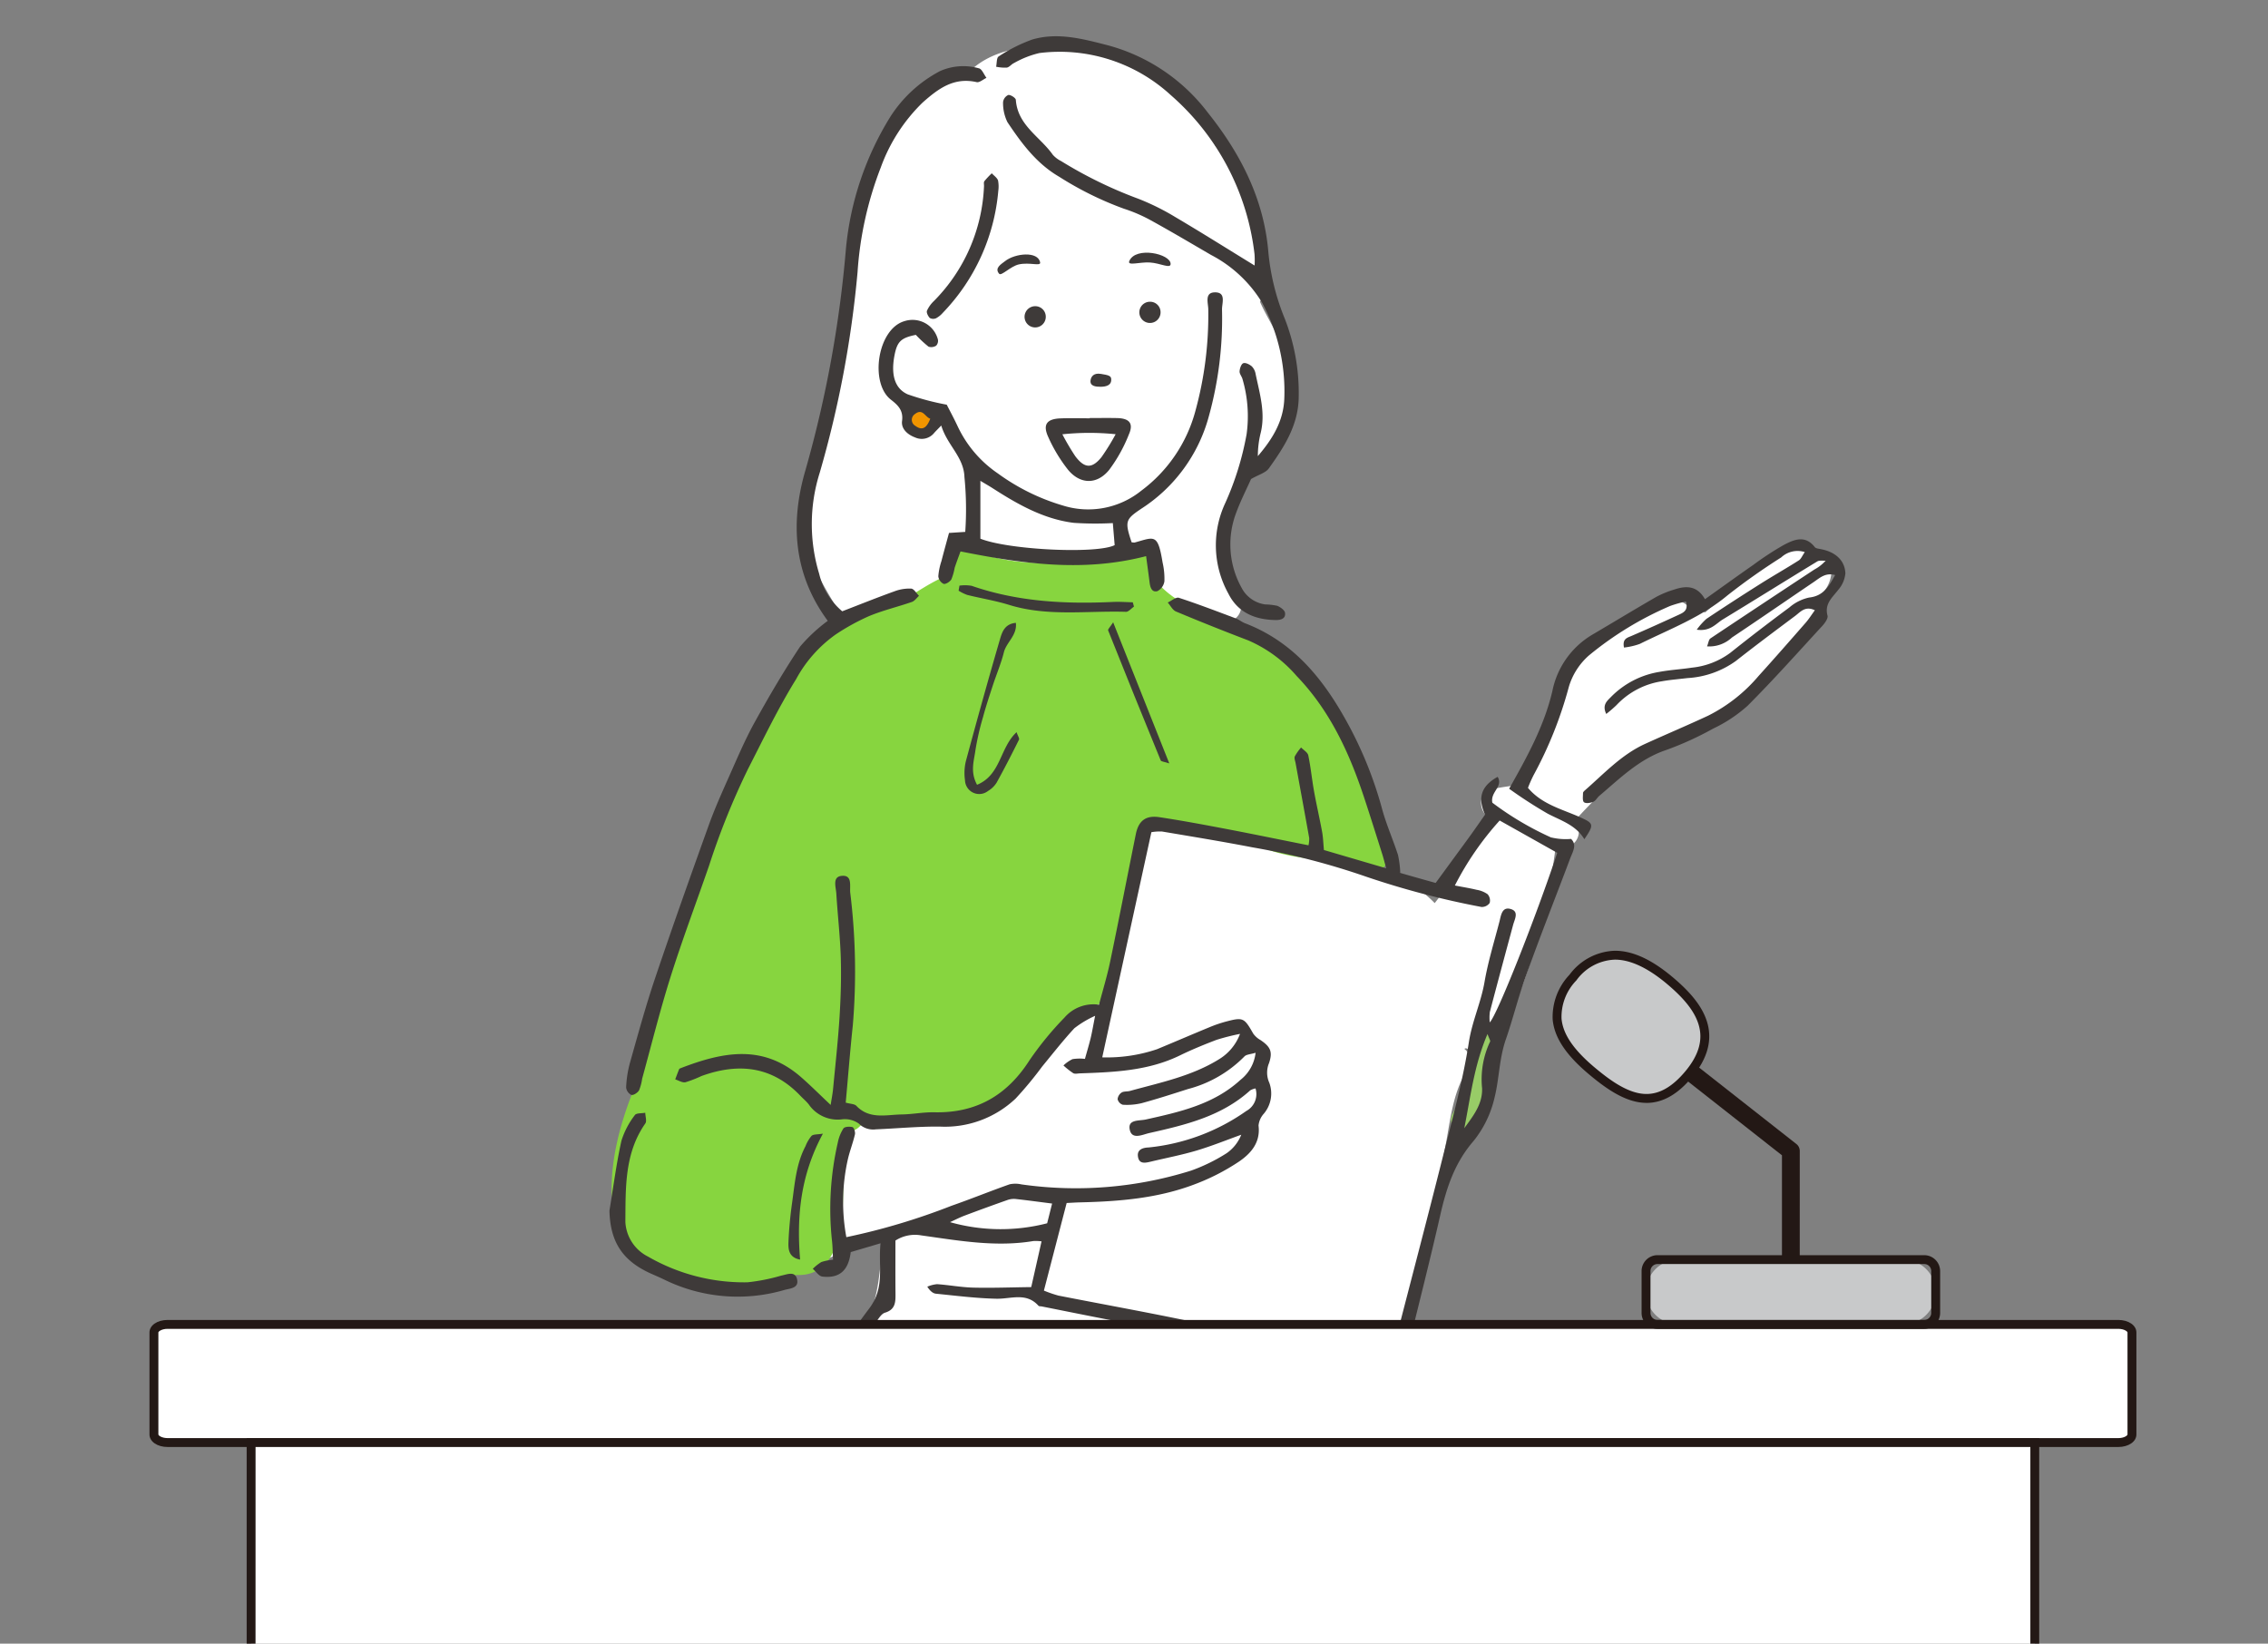
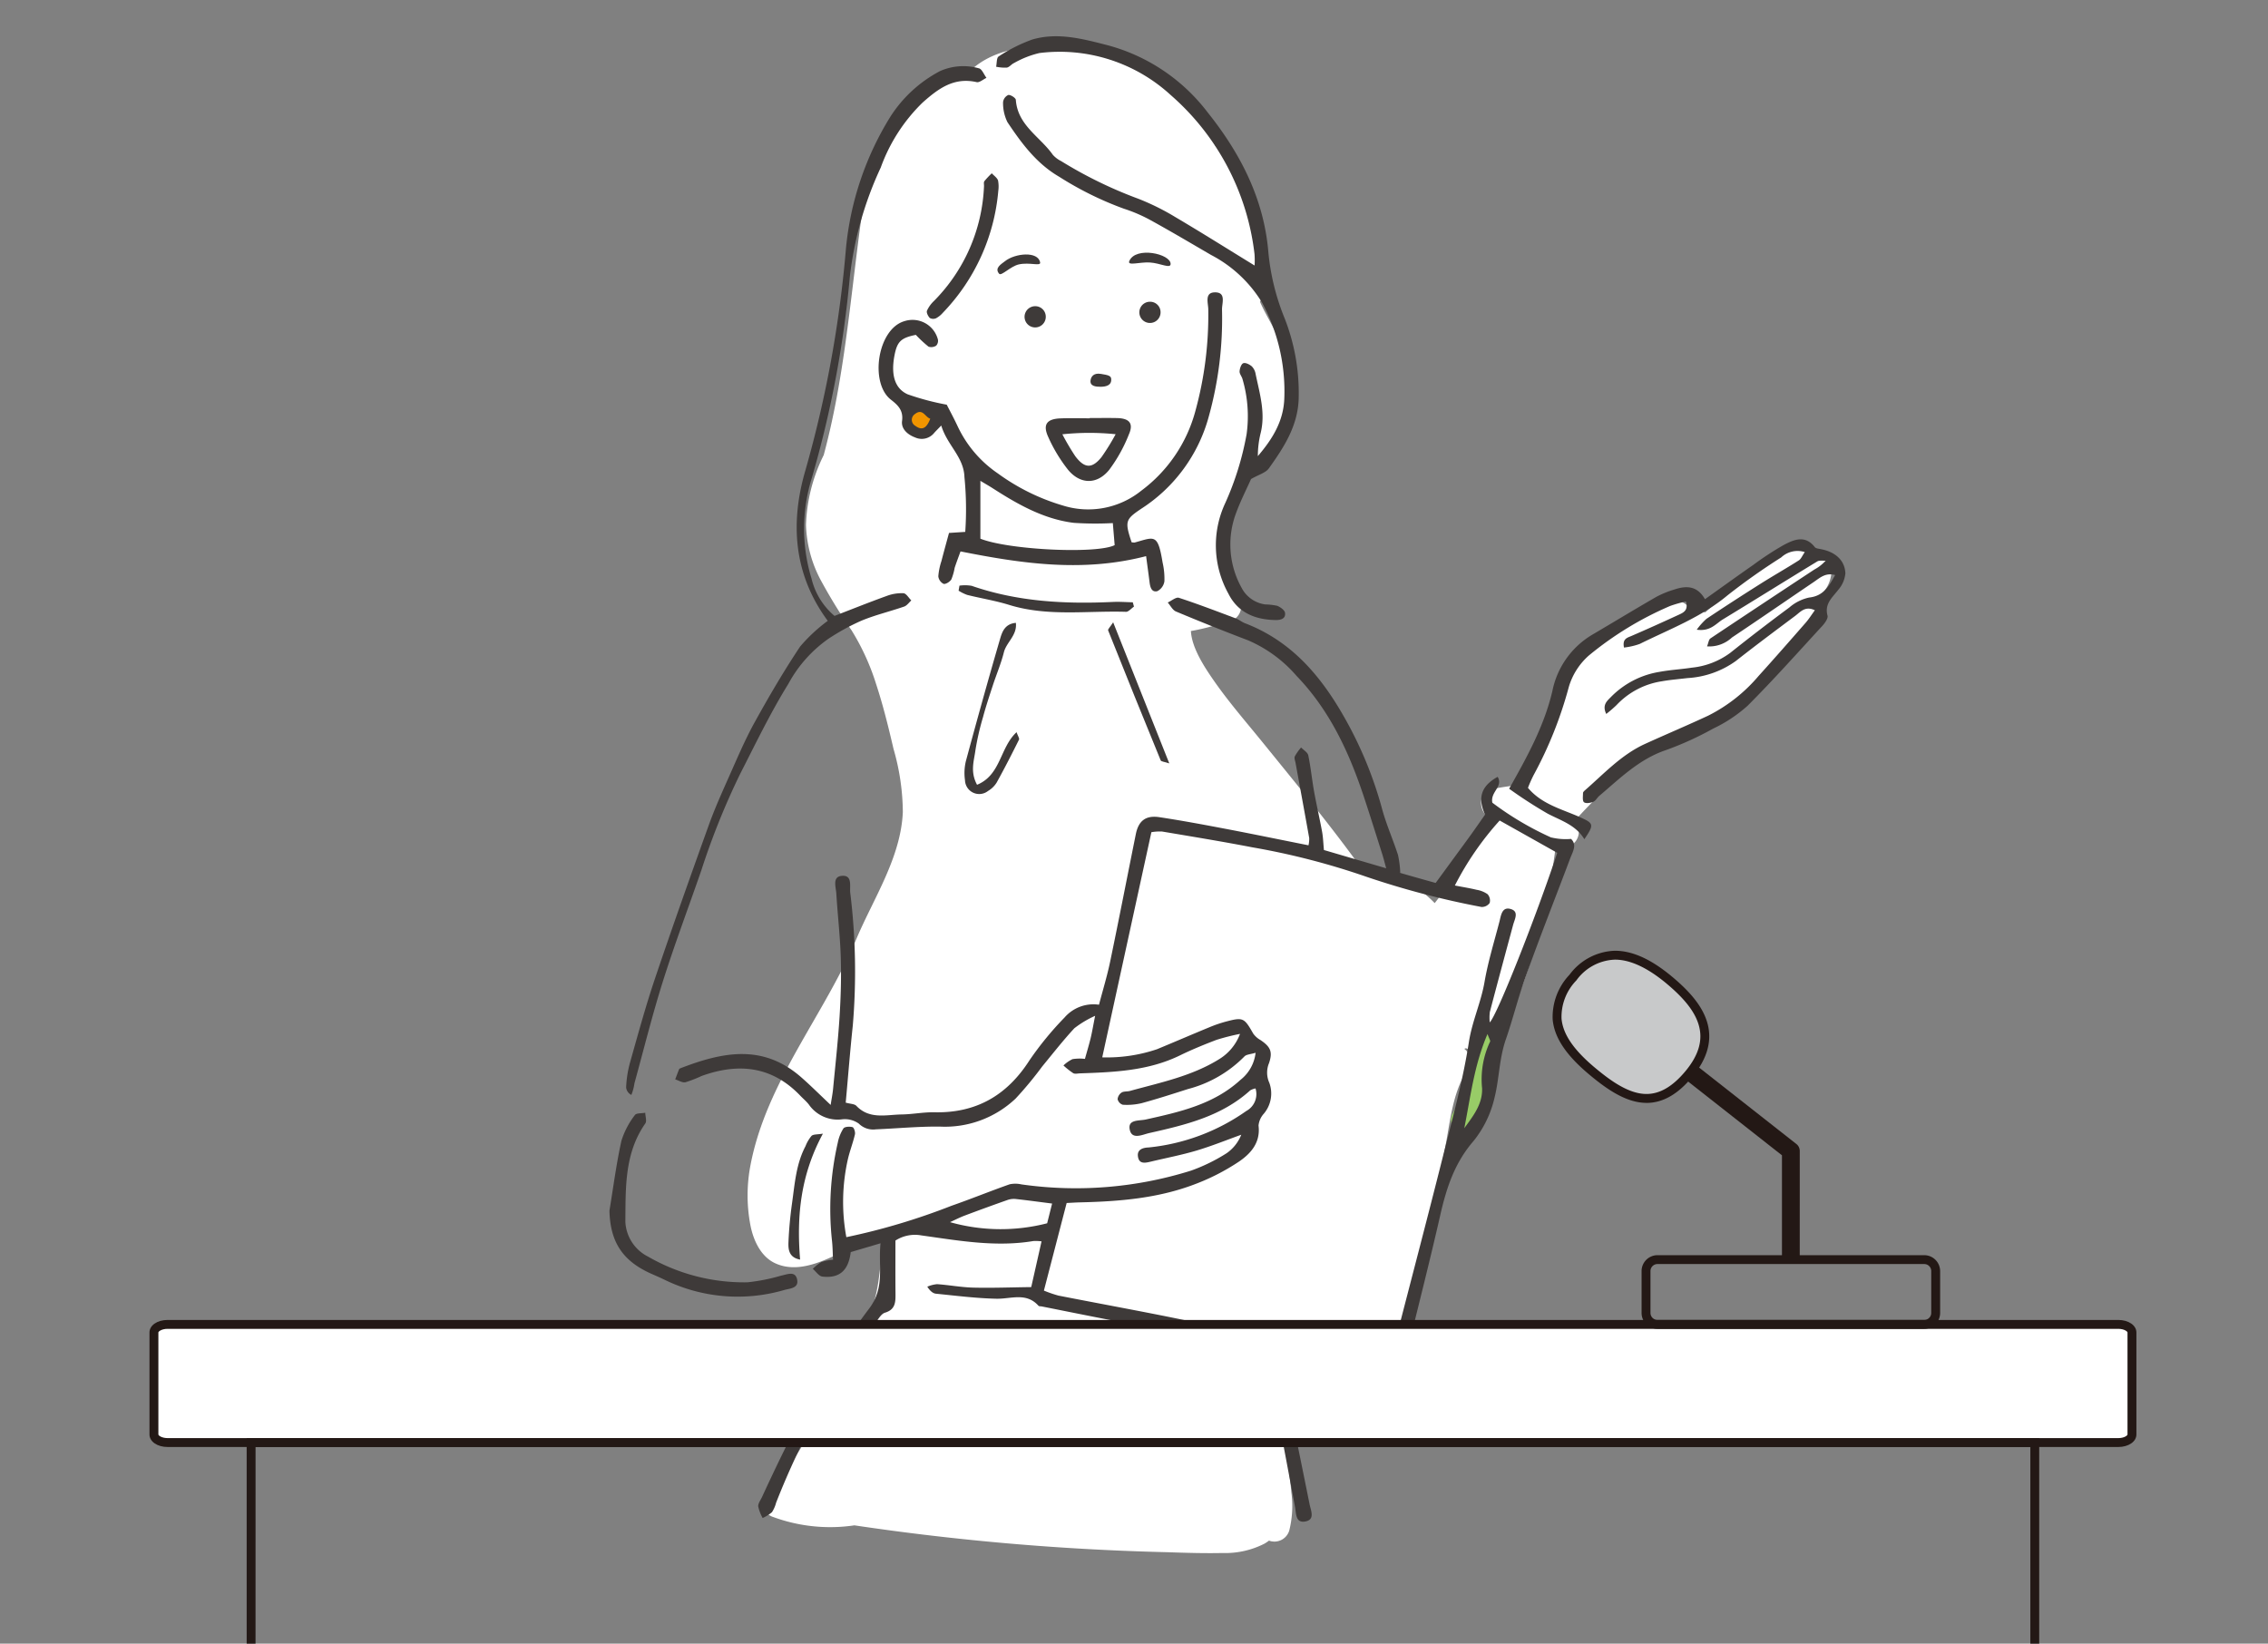
<svg xmlns="http://www.w3.org/2000/svg" width="281.52" height="204" viewBox="0 0 281.52 204">
  <rect x="0" y="0" width="281.52" height="204" fill="#808080" stroke="none" />
  <defs>
    <clipPath id="clip-path">
      <rect id="長方形_490" data-name="長方形 490" width="281.52" height="204" transform="translate(0 0)" fill="none" stroke="#707070" stroke-width="1" />
    </clipPath>
    <clipPath id="clip-path-2">
      <rect id="長方形_489" data-name="長方形 489" width="246.63" height="263.529" fill="none" />
    </clipPath>
  </defs>
  <g id="マスクグループ_16" data-name="マスクグループ 16" clip-path="url(#clip-path)">
    <g id="グループ_695" data-name="グループ 695" transform="translate(18.555 4.501)">
      <g id="グループ_694" data-name="グループ 694" clip-path="url(#clip-path-2)">
        <path id="パス_5045" data-name="パス 5045" d="M398.184,69.818a1.92,1.92,0,0,0-.961-1.674,4.507,4.507,0,0,0-2.033-.6,1.967,1.967,0,0,0-2.653-.7,4.866,4.866,0,0,0-1.905,1.981,30.906,30.906,0,0,0-3.622,2.393,54.391,54.391,0,0,0-4.486,3.656,1.777,1.777,0,0,0-1.153.006,1.538,1.538,0,0,0-.347-.461,2.154,2.154,0,0,0-.834-.476,1.8,1.8,0,0,0-2.322-.1,1.846,1.846,0,0,0-1.16-.372,1.78,1.78,0,0,0-1.811,1.411,1.609,1.609,0,0,0-1.139.558c-1.4,1.689-3.655,2.5-5.512,3.825a6.912,6.912,0,0,0-3.256,6.081c-.163.321-.323.646-.475.98-1.457,3.2-2.487,6.576-3.946,9.766-1.489.278-3.006.377-4.486.719-1.92.446-1.685,2.86-.308,3.587a27.737,27.737,0,0,0-4.064,6.387,1.519,1.519,0,0,0-.121.623c-.853,1.2-1.741,2.379-2.651,3.547a14.37,14.37,0,0,0-8.2-4.232,2.68,2.68,0,0,0-.83,0c-3.849-5.35-8.048-10.44-12.2-15.562-2.1-2.592-4.324-5.135-6.225-7.878-1.146-1.653-2.7-4.017-2.806-6.1.733-.119,1.456-.287,2.172-.472.509-.132,1.013-.28,1.517-.429.243-.071,1.461-.3.614-.222a1.948,1.948,0,0,0,.263-3.877,23.688,23.688,0,0,1-1.207-6.809,1.671,1.671,0,0,0,.767-1.081,33.28,33.28,0,0,1,2.39-7.51,2.59,2.59,0,0,0,.185-.59,1.8,1.8,0,0,0,2.508-.7c2.089-3.665,4.988-9.43,2.151-13.3-.033-.112-.062-.223-.1-.335-.6-1.857-1.873-3.657-2.687-5.542a1.67,1.67,0,0,0,.252-.983,9.693,9.693,0,0,0-.3-1.9c-.006-.033-.012-.066-.018-.1a1.941,1.941,0,0,0,.538-1.238c.371-5-2.5-9.226-4.055-13.767a1.921,1.921,0,0,0-1.931-1.336,23.215,23.215,0,0,0-4.408-5.994,20.606,20.606,0,0,0-4.443-2.984,29.72,29.72,0,0,0-11.97-3.319c-3.23-.168-6.785.506-9.289,2.642-5.977,1.286-9.483,7.031-11.772,12.75a1.6,1.6,0,0,0-1.407,1.366c-1.859,11.255-2.368,22.867-5.35,33.9-.019.036-.038.071-.056.11a20.922,20.922,0,0,0-2.142,8.542,15.5,15.5,0,0,0,1.808,6.822,67.59,67.59,0,0,0,3.859,6.287,29.108,29.108,0,0,1,3.051,6.7c.862,2.627,1.521,5.318,2.148,8.009a28.716,28.716,0,0,1,1.153,7.837c-.246,5.65-3.627,10.683-5.768,15.747-4.006,9.479-11.168,17.749-13.138,28.057a19.767,19.767,0,0,0-.026,7.4c.347,1.86,1.263,3.945,3.079,4.786,3.515,1.631,7.572-1.17,10.709-2.545a15.987,15.987,0,0,1,2.827-.972c-.245,1.831-.42,3.674-.679,5.51a21.7,21.7,0,0,1-2.573,7.712c-3.159,5.626-5.611,11.595-9.481,16.807a1.56,1.56,0,0,0-.263,1.181,2.018,2.018,0,0,0-2.088,1.437,1.985,1.985,0,0,0,1.355,2.385,20.491,20.491,0,0,0,10.035,1.019,314.077,314.077,0,0,0,38.84,3.333c2.28.08,4.586.147,6.867.1a10.7,10.7,0,0,0,5.187-1.157,5.7,5.7,0,0,0,.571-.381,1.923,1.923,0,0,0,2.513-1.25,12.544,12.544,0,0,0,.261-4.734c-.056-.666-.132-1.327-.222-1.989-.041-.808-.119-1.595-.2-2.323a71.389,71.389,0,0,0-1.689-9.263c-.289-1.162-.6-2.364-.985-3.54,4.079.631,8.305,1.12,12.084,1.657a2.982,2.982,0,0,0,.554.026,1.718,1.718,0,0,0,1.763-.525c2.023-2.107,2.805-5.236,3.487-7.99.8-3.228,1.306-6.527,2.217-9.727.929-3.262,1.608-6.512,2.215-9.852.541-2.991.944-6.555,2.728-9.024a1.92,1.92,0,0,0-.489-2.508l.222-.076a1.614,1.614,0,0,0,1.727-.168c3.99-2.752,5.634-8.335,6.906-12.752a75.755,75.755,0,0,0,2.48-12.026,1.82,1.82,0,0,0,.265-.08,2.009,2.009,0,0,0,.719.128,1.968,1.968,0,0,0,1.372-3.31,80.661,80.661,0,0,1,6.99-6.818c2.633-2.111,5.8-3.564,8.658-5.361a64.725,64.725,0,0,0,8.8-6.5c2.392-2.144,4.7-4.743,5.647-7.876a1.85,1.85,0,0,0,.015-1.1,4.322,4.322,0,0,0,1.778-3.3" transform="translate(-189.409 -3.366)" fill="#fff" />
        <path id="パス_5046" data-name="パス 5046" d="M337.829,165.372a1.686,1.686,0,1,1-1.686-1.686,1.686,1.686,0,0,1,1.686,1.686" transform="translate(-240.277 -117.593)" fill="#f19500" fill-rule="evenodd" />
-         <path id="パス_5047" data-name="パス 5047" d="M299.217,262.505l-.071-.039a7.683,7.683,0,0,0-.536-2.65c-.507-1.657-1.108-3.284-1.7-4.911-1.424-3.924-2.771-7.764-5.12-11.265a19.908,19.908,0,0,0-4.786-5.191,26.231,26.231,0,0,0-5.794-2.9c-3.586-1.429-7.552-2.556-10.046-5.7a1.429,1.429,0,0,0-.429-.362c.075-.247.142-.5.2-.75.478-2.168-2.426-3.223-3.452-1.713-6.259.644-12.517,1.575-18.587-.672a1.529,1.529,0,0,0-.381-.088,1.916,1.916,0,0,0-.914-.216,1.951,1.951,0,0,0-1.569,3.045c-3.549,1.112-6.258,4.094-9.936,4.781a1.553,1.553,0,0,0-.748.375,1.85,1.85,0,0,0-1.185.556c-.159.153-.323.3-.485.446a2.169,2.169,0,0,0-1.709.112c-7,3.377-8.641,11.539-11.685,17.934-.03.063-.056.125-.08.188a1.719,1.719,0,0,0-1.409,1.353c-3.118,12.291-10.091,23.39-11.429,36.146a.1.1,0,0,0-.01.022c-2.569,5.714-4.7,12.821-3.077,19.082,1.47,5.669,7.578,5.9,12.209,7.253a1.94,1.94,0,0,0,.892.058,14.869,14.869,0,0,0,8.326-.7,1.96,1.96,0,0,0,.881-.573c4.7.287,5.656-4.9,5.82-8.526.1-2.157,0-4.318.028-6.475q.01-.7.045-1.395c.013-.25.032-.5.052-.745,0-.052.043-.364.054-.472.006-.045.017-.088.024-.134.071.009.146.016.231.02a2.391,2.391,0,0,0,1.693-.73,1.743,1.743,0,0,0,.435-.651,20.325,20.325,0,0,0,7.757.519c2.995-.29,6.712-.959,8.83-3.316a2.015,2.015,0,0,0,.338-.5c.129-.075.257-.153.382-.235a1.74,1.74,0,0,0,1.739-.95c.3-.517.591-1.03.907-1.523.614-.72,1.2-1.472,1.806-2.178a2.152,2.152,0,0,0,.478-.9c.321-.366.651-.729.991-1.082a17.668,17.668,0,0,1,5.648-4.2,2.028,2.028,0,0,0,1.411-2.1,1.823,1.823,0,0,0,.61-.733c2.321-4.784,2.4-10.239,3.644-15.331a1.828,1.828,0,0,0-.493-1.812,5.716,5.716,0,0,1,4.176-2.4,19.64,19.64,0,0,1,7.658,1.383c1.69.579,3.31,1.34,5,1.909a23.4,23.4,0,0,0,4.5.87c1.325.172,2.65.347,3.967.586a11.229,11.229,0,0,1,2.946.838,1.94,1.94,0,0,0,1.956-3.348" transform="translate(-146.35 -162.389)" fill="#87d53f" />
        <path id="パス_5048" data-name="パス 5048" d="M576.54,438.807a22.115,22.115,0,0,1-2.522,9.116c-1.3,2.144,2.055,4.093,3.349,1.958,1.694-2.793,1.978-6.187,1.989-9.382.008-2.5-2.808-4.192-2.816-1.691" transform="translate(-412.168 -314.358)" fill="#98cc67" />
        <path id="パス_5049" data-name="パス 5049" d="M340.463,277.229a38.094,38.094,0,0,1-7.32-4.329c-.278-1.357,1.384-1.98.66-3.209-2.04,1.127-2.521,2.6-1.565,4.69-.57.812-1.139,1.638-1.725,2.454-.627.875-1.27,1.739-1.906,2.608l-2.5,3.417c-1.44-.4-2.881-.806-4.317-1.22-.129-.037-.232-.157-.079-.048a12.634,12.634,0,0,0-.28-2.208c-.618-1.909-1.442-3.758-1.97-5.69a48.7,48.7,0,0,0-3.93-10c-3.018-5.7-6.786-10.648-13.085-13.066-.4-.153-.742-.451-1.141-.6-2.346-.881-4.688-1.781-7.068-2.558-.36-.117-.92.374-1.387.583.339.383.6.942,1.029,1.12q4.452,1.862,8.963,3.581a16.661,16.661,0,0,1,6.007,4.418c4.14,4.3,6.547,9.548,8.386,15.115.765,2.316,1.495,4.644,2.232,6.969.163.512.29,1.035.5,1.785l-7.731-2.267c-.08-.852-.1-1.554-.221-2.236-.311-1.689-.7-3.363-1.005-5.053-.266-1.483-.408-2.989-.716-4.461-.078-.371-.583-.654-.893-.977a6.44,6.44,0,0,0-.776,1.1c-.1.223.043.559.095.841.565,3.1,1.138,6.2,1.692,9.309a3.762,3.762,0,0,1-.09.892c-3.449-.687-6.746-1.367-10.053-2-2.814-.535-5.631-1.065-8.462-1.492-1.695-.255-2.585.456-2.919,2.107-1.064,5.27-2.088,10.549-3.184,15.812-.375,1.8-.919,3.569-1.387,5.358a4.749,4.749,0,0,0-4.274,1.586,39.875,39.875,0,0,0-4.345,5.3c-2.789,4.36-6.606,6.575-11.8,6.465-1.354-.029-2.711.249-4.07.269-1.933.028-3.991.644-5.627-1.068-.238-.249-.749-.236-1.323-.4.3-3.262.541-6.4.876-9.53a79.76,79.76,0,0,0-.316-16.537c-.083-.83.314-2.247-1.111-2.071-1.129.139-.662,1.4-.614,2.2.16,2.646.472,5.286.553,7.933.073,2.435,0,4.881-.149,7.313-.189,3-.522,6-.808,8.995-.058.613-.184,1.22-.3,1.982-1.406-1.326-2.5-2.423-3.663-3.439-4.688-4.1-9.6-3.193-14.964-1.119-.066.025-.156.061-.178.115-.171.421-.328.847-.489,1.272.424.132.882.436,1.264.359a15.046,15.046,0,0,0,2-.777c4.578-1.655,8.748-1.236,12.264,2.447.346.363.74.687,1.048,1.079a4.355,4.355,0,0,0,4.056,1.861,3,3,0,0,1,2.15.516,2.527,2.527,0,0,0,2.128.717c2.649-.11,5.3-.369,7.943-.34a12.763,12.763,0,0,0,9.412-3.493,45.9,45.9,0,0,0,3.281-3.962c1.319-1.6,2.595-3.239,4-4.754a12.488,12.488,0,0,1,2.576-1.541c-.257,1.292-.381,2.044-.559,2.782-.2.823-.448,1.635-.706,2.563a5.706,5.706,0,0,0-1.542.031,4.314,4.314,0,0,0-1.124.786,9.735,9.735,0,0,0,1.21.956c.216.125.563.034.849.024,4.238-.146,8.466-.312,12.395-2.227,1.48-.722,3.012-1.348,4.552-1.935a27.845,27.845,0,0,1,2.911-.738,6.22,6.22,0,0,1-2.572,3.127c-3.412,2.127-7.3,2.906-11.092,3.954-.341.095-.76.026-1.037.2a1.107,1.107,0,0,0-.494.83.962.962,0,0,0,.643.684,7.954,7.954,0,0,0,2.331-.193c1.936-.527,3.848-1.145,5.76-1.756a15.231,15.231,0,0,0,7-4.038c.245-.269.784-.273,1.393-.464a4.979,4.979,0,0,1-1.867,3.354c-3.333,3.061-7.546,3.99-11.762,4.929-.836.186-2.281-.041-1.987,1.283.279,1.259,1.577.589,2.41.4,4.493-1.01,8.975-2.071,12.539-5.3a2.125,2.125,0,0,1,.658-.24,2.381,2.381,0,0,1-1.135,2.793,25.458,25.458,0,0,1-12.134,4.534c-.644.024-1.423.209-1.331,1.064.113,1.06.93.855,1.655.682,1.877-.449,3.78-.812,5.627-1.362,1.878-.559,3.7-1.3,5.55-1.965a5.068,5.068,0,0,1-1.815,2.292,21.872,21.872,0,0,1-4.421,2.164,47.814,47.814,0,0,1-21.055,1.708,3.425,3.425,0,0,0-1.464-.011c-2.423.853-4.8,1.824-7.229,2.67a81.3,81.3,0,0,1-13.037,3.891,24.057,24.057,0,0,1,.186-9.662c.242-1.045.639-2.053.881-3.1.064-.276-.122-.842-.3-.892-.35-.1-.974-.066-1.13.16a5.036,5.036,0,0,0-.7,1.764,36.81,36.81,0,0,0-.717,12.2c.084.754.085,1.518.127,2.328a6.417,6.417,0,0,0-1.453.29,5.969,5.969,0,0,0-1.061.842c.393.334.757.911,1.184.961,2.118.248,3.248-.739,3.527-3.038l3.7-1.093c-.309,2.954.585,5.467-1.431,8.127-5.433,7.172-9.512,15.19-13.275,23.353-.18.39-.5.8-.478,1.177a5.1,5.1,0,0,0,.551,1.44,4.785,4.785,0,0,0,1.155-.723,3.955,3.955,0,0,0,.514-1.174,97.417,97.417,0,0,1,12.363-22.36c.342-.451.686-1.085,1.151-1.225,1.31-.393,1.316-1.324,1.306-2.376-.022-2.215-.007-4.431-.007-6.578a4.47,4.47,0,0,1,3.206-.641c4.611.643,9.228,1.484,13.917.7a5.705,5.705,0,0,1,1.013.041l-1.281,5.676c-2.49.03-4.84.122-7.187.065-1.5-.037-2.994-.323-4.5-.428a3.964,3.964,0,0,0-1.212.314c.365.568.714.835,1.087.872,2.5.248,4.994.569,7.5.621,1.8.038,3.691-.824,5.207.868.077.086.274.063.415.09,2.88.572,5.756,1.158,8.638,1.712,5.7,1.1,11.4,2.216,17.116,3.232a2.348,2.348,0,0,1,2.149,2c.157.7.4,1.38.538,2.083q1.513,7.928,2.993,15.863c.153.82.051,2.016,1.267,1.8,1.254-.222.7-1.34.542-2.133-1.132-5.627-2.288-11.249-3.419-16.877a18.144,18.144,0,0,1-.157-1.879c3.814,1,7.34,1.916,10.865,2.84.277.073.579.3.813.234a6.37,6.37,0,0,0,1.212-.593,3.956,3.956,0,0,0-.607-1.011,2.291,2.291,0,0,0-.99-.388c-2.639-.645-5.272-1.317-7.924-1.9-5.321-1.172-10.646-2.335-15.984-3.424-4.986-1.018-9.994-1.928-14.988-2.907a15.115,15.115,0,0,1-1.8-.62c.959-3.693,1.889-7.273,2.823-10.871.694-.033,1.19-.068,1.687-.079,4.825-.111,9.624-.5,14.175-2.231a26.96,26.96,0,0,0,5.519-2.822c1.469-1,2.7-2.359,2.437-4.479a2.552,2.552,0,0,1,.648-1.463,3.872,3.872,0,0,0,.688-3.851,3.066,3.066,0,0,1-.036-2.431c.489-1.434.168-2.047-1.078-2.882a2.734,2.734,0,0,1-.885-.795c-1.113-1.954-1.252-2.045-3.357-1.49a16.123,16.123,0,0,0-2.031.691c-2.189.9-4.361,1.841-6.549,2.745a19.463,19.463,0,0,1-6.8,1.011c2.06-9.438,4.074-18.657,6.1-27.946a6.074,6.074,0,0,1,1.324-.084c3.743.632,7.491,1.243,11.217,1.963a90.009,90.009,0,0,1,14.129,3.646,105.022,105.022,0,0,0,14.307,3.755,1.184,1.184,0,0,0,1.015-.5,1.171,1.171,0,0,0-.264-1.087,3.316,3.316,0,0,0-1.368-.547c-.826-.2-1.668-.334-2.689-.532a37.314,37.314,0,0,1,5.561-8.065l7.145,4.012c-2.6,7.85-7.457,20.151-8.377,21.045a5.714,5.714,0,0,1,.013-1.294c.944-3.606,1.916-7.2,2.886-10.8.2-.734.779-1.692-.338-1.989-1.053-.279-1.161.809-1.352,1.548-.646,2.5-1.419,4.981-1.857,7.519s-1.542,4.877-1.944,7.473c-.744,4.806-2.054,9.531-3.242,14.261-1.977,7.86-4.047,15.7-6.064,23.546a5.345,5.345,0,0,0-.2,1.686c.018.246.4.558.685.659.183.065.547-.143.712-.332a1.9,1.9,0,0,0,.293-.786c1.434-5.853,2.928-11.692,4.265-17.567.766-3.366,1.778-6.488,4.13-9.2a13.331,13.331,0,0,0,2.6-5.35c.6-2.379.569-4.841,1.417-7.283.828-2.385,1.454-4.915,2.3-7.323,1.792-5.072,3.785-10.072,5.676-15.109.311-.826.89-1.7.11-2.432a7.7,7.7,0,0,1-2.431-.176M277.885,325.1a23.137,23.137,0,0,1-12.06-.139c.6-.271,1.189-.575,1.8-.807q2.695-1.015,5.412-1.97a2.433,2.433,0,0,1,1.04-.086c1.412.157,2.82.35,4.42.554l-.615,2.448m54.981-22.549a10.947,10.947,0,0,0-.993,5.81c.062,1.97-1.119,3.436-2.212,4.941.776-3.819,1.187-7.721,2.883-11.694.21.59.383.831.322.943" transform="translate(-166.457 -177.774)" fill="#3e3a39" fill-rule="evenodd" />
        <path id="パス_5050" data-name="パス 5050" d="M404.849,54.948c.933-.539,1.8-.76,2.2-1.315,1.918-2.686,3.7-5.411,3.708-8.964A25.381,25.381,0,0,0,409,34.988a28.771,28.771,0,0,1-2.034-8.429c-.59-6.468-3.474-12.063-7.506-17.1A23.1,23.1,0,0,0,387.01,1.106c-3.052-.782-6.179-1.629-9.33-.7a19.49,19.49,0,0,0-4.172,2.1c-.263.155-.217.836-.313,1.274a5.092,5.092,0,0,0,1.33.11c.321-.055.574-.429.9-.57a11.816,11.816,0,0,1,3.144-1.238,20.375,20.375,0,0,1,16.291,5.208A30.9,30.9,0,0,1,405.27,27.043a10.573,10.573,0,0,1,.008,1.41c-3.346-2.053-6.546-4.068-9.8-5.989a29.875,29.875,0,0,0-4.607-2.288,53.575,53.575,0,0,1-9.618-4.691,3.4,3.4,0,0,1-1.02-.774c-1.569-2.237-4.366-3.649-4.59-6.816-.017-.244-.644-.649-.937-.609a1.12,1.12,0,0,0-.649.895,5.363,5.363,0,0,0,.541,2.475c1.747,2.617,3.607,5.143,6.432,6.785a41,41,0,0,0,8.044,3.968,18.833,18.833,0,0,1,3.339,1.443c2.513,1.382,4.982,2.846,7.461,4.289A16.1,16.1,0,0,1,406.23,33.1a23.142,23.142,0,0,1,2.738,11.822c-.088,2.87-1.5,5.1-3.285,7.187a11.9,11.9,0,0,1,.324-2.764c.666-2.553-.094-4.976-.6-7.422a1.769,1.769,0,0,0-.47-.949c-.282-.242-.788-.5-1.063-.394-.255.1-.441.654-.458,1.018-.015.324.3.647.373.992a16.345,16.345,0,0,1,.5,6.786,36.436,36.436,0,0,1-2.667,8.594,12.356,12.356,0,0,0,.4,11.2c1.182,2.374,3.326,3.245,5.869,3.286.611.01,1.267-.149,1.167-.892-.045-.34-.585-.723-.982-.879a8.211,8.211,0,0,0-1.487-.169,3.882,3.882,0,0,1-2.9-2.019,11.065,11.065,0,0,1-.77-9.155c.578-1.613,1.37-3.149,1.924-4.4" transform="translate(-268.105 0)" fill="#3e3a39" fill-rule="evenodd" />
        <path id="パス_5051" data-name="パス 5051" d="M638.037,222.948c-.265-.05-.625-.074-.762-.25-1.206-1.546-2.6-.926-3.869-.254a37.637,37.637,0,0,0-3.775,2.47c-1.981,1.379-3.938,2.793-5.986,4.249-.984-1.717-2.358-1.687-3.828-1.193a12.064,12.064,0,0,0-2.189.892c-2.669,1.537-5.3,3.138-7.958,4.7a10.527,10.527,0,0,0-4.966,7c-1.011,4.308-3.1,8.12-5.367,12.126a56.2,56.2,0,0,0,4.812,3.108c1.652.858,3.466,1.4,4.522,3.156,1.254-1.826,1.138-1.972-.466-2.7-2.251-1.022-4.784-1.592-6.531-3.674a16.327,16.327,0,0,1,.693-1.567,49.942,49.942,0,0,0,4.376-10.951,8.329,8.329,0,0,1,2.494-3.912,41.463,41.463,0,0,1,10.076-6.141,15.409,15.409,0,0,1,1.966-.559c.33,1.1-.31,1.38-.885,1.645-1.954.9-3.913,1.787-5.888,2.638-.545.235-1.121.351-.914,1.433a8.508,8.508,0,0,0,1.958-.449c3.715-1.842,7.623-3.3,10.883-6.021a79.47,79.47,0,0,1,6.67-4.712,2.972,2.972,0,0,1,2.932-.666c-.3.423-.45.846-.752,1.037-1.571,1-3.2,1.919-4.772,2.915q-3.365,2.124-6.68,4.33a8.449,8.449,0,0,0-1.208,1.351c1.694.245,2.37-.748,3.225-1.268,3.921-2.382,7.81-4.816,11.73-7.2.27-.164.694-.075,1.046-.1a5.046,5.046,0,0,1-1.4,1.1q-6.465,4.256-12.9,8.549c-.212.142-.245.553-.421.988a4.125,4.125,0,0,0,3.091-1.1c3.4-2.268,6.764-4.593,10.15-6.884.748-.506,1.45-1.2,2.656-.867-.78,1.4-1.441,2.6-3.239,2.793a5.535,5.535,0,0,0-2.44,1.227q-3.72,2.752-7.342,5.639a9.627,9.627,0,0,1-4.752,1.834c-1.346.205-2.715.277-4.052.527a10.867,10.867,0,0,0-6.012,3.126c-.453.472-1.115.964-.573,2.094a15.9,15.9,0,0,0,1.276-1.1,9.719,9.719,0,0,1,5.611-2.953c1.058-.187,2.135-.272,3.2-.4a11.378,11.378,0,0,0,6-2.122c2.426-1.908,4.9-3.755,7.37-5.6.649-.486,1.238-1.273,2.437-.695-.412.563-.745,1.1-1.154,1.564-1.936,2.215-3.875,4.428-5.849,6.61a19.86,19.86,0,0,1-6.222,4.9c-2.6,1.215-5.246,2.325-7.856,3.515-2.93,1.336-5.086,3.689-7.456,5.757-.105.092-.242.228-.242.344,0,.393-.09.962.123,1.135.229.186.8.095,1.146-.048.3-.124.488-.514.76-.745,2.561-2.172,4.945-4.554,8.269-5.678a39.652,39.652,0,0,0,5.868-2.671,17.722,17.722,0,0,0,4.27-2.836c3.193-3.194,6.2-6.572,9.261-9.9.321-.351.747-.932.654-1.281-.39-1.465.578-2.225,1.317-3.184a3.615,3.615,0,0,0,.9-2.069c-.067-1.625-1.26-2.657-3.024-2.994" transform="translate(-430.567 -159.295)" fill="#3e3a39" fill-rule="evenodd" />
-         <path id="パス_5052" data-name="パス 5052" d="M231.706,85.246c-2.026,3.038-3.875,6.2-5.645,9.4-1.179,2.129-2.133,4.387-3.126,6.615-.9,2.027-1.819,4.059-2.569,6.147-2.28,6.343-4.54,12.7-6.692,19.082-1.167,3.464-2.127,7-3.122,10.518a13.716,13.716,0,0,0-.449,2.97,1.168,1.168,0,0,0,.65.926c.263.069.783-.275.957-.573a6.1,6.1,0,0,0,.382-1.441c1.161-4.215,2.209-8.467,3.525-12.633,1.468-4.647,3.191-9.212,4.784-13.819a91.531,91.531,0,0,1,4.818-11.963c1.928-3.764,3.747-7.563,5.984-11.175a16.288,16.288,0,0,1,4.931-5.558,27.388,27.388,0,0,1,4.134-2.271c1.713-.71,3.539-1.142,5.3-1.751.344-.119.6-.5.89-.763-.324-.315-.63-.871-.974-.894a5.275,5.275,0,0,0-2.086.34c-2.151.776-4.274,1.627-6.471,2.475a8.719,8.719,0,0,1-2.861-4.653,21.191,21.191,0,0,1,.064-12.536,131.491,131.491,0,0,0,4.7-24.92A43.835,43.835,0,0,1,241.709,25.8a21.345,21.345,0,0,1,5.188-8.056c1.949-1.733,3.886-3.184,6.716-2.542.347.079.809-.342,1.217-.531-.312-.412-.571-1.118-.945-1.185a7.118,7.118,0,0,0-4.843.357,16.358,16.358,0,0,0-6.129,5.632,37.756,37.756,0,0,0-5.523,16.36,144.432,144.432,0,0,1-5.014,27.481c-1.918,6.5-1.534,12.943,2.755,18.747a20.346,20.346,0,0,0-3.425,3.183" transform="translate(-150.938 -9.509)" fill="#3e3a39" fill-rule="evenodd" />
+         <path id="パス_5052" data-name="パス 5052" d="M231.706,85.246c-2.026,3.038-3.875,6.2-5.645,9.4-1.179,2.129-2.133,4.387-3.126,6.615-.9,2.027-1.819,4.059-2.569,6.147-2.28,6.343-4.54,12.7-6.692,19.082-1.167,3.464-2.127,7-3.122,10.518a13.716,13.716,0,0,0-.449,2.97,1.168,1.168,0,0,0,.65.926a6.1,6.1,0,0,0,.382-1.441c1.161-4.215,2.209-8.467,3.525-12.633,1.468-4.647,3.191-9.212,4.784-13.819a91.531,91.531,0,0,1,4.818-11.963c1.928-3.764,3.747-7.563,5.984-11.175a16.288,16.288,0,0,1,4.931-5.558,27.388,27.388,0,0,1,4.134-2.271c1.713-.71,3.539-1.142,5.3-1.751.344-.119.6-.5.89-.763-.324-.315-.63-.871-.974-.894a5.275,5.275,0,0,0-2.086.34c-2.151.776-4.274,1.627-6.471,2.475a8.719,8.719,0,0,1-2.861-4.653,21.191,21.191,0,0,1,.064-12.536,131.491,131.491,0,0,0,4.7-24.92A43.835,43.835,0,0,1,241.709,25.8a21.345,21.345,0,0,1,5.188-8.056c1.949-1.733,3.886-3.184,6.716-2.542.347.079.809-.342,1.217-.531-.312-.412-.571-1.118-.945-1.185a7.118,7.118,0,0,0-4.843.357,16.358,16.358,0,0,0-6.129,5.632,37.756,37.756,0,0,0-5.523,16.36,144.432,144.432,0,0,1-5.014,27.481c-1.918,6.5-1.534,12.943,2.755,18.747a20.346,20.346,0,0,0-3.425,3.183" transform="translate(-150.938 -9.509)" fill="#3e3a39" fill-rule="evenodd" />
        <path id="パス_5053" data-name="パス 5053" d="M353.965,139.753a19.736,19.736,0,0,0,8.439-11.54,45.346,45.346,0,0,0,1.624-13.189c-.024-.795.572-2.2-.927-2.151-1.254.042-.791,1.321-.779,2.094a44.942,44.942,0,0,1-1.634,12.758,18.188,18.188,0,0,1-6.671,9.757,10.5,10.5,0,0,1-9.745,1.847,26.221,26.221,0,0,1-8.064-3.98,14.537,14.537,0,0,1-4.979-5.821c-.51-1.088-1.083-2.147-1.371-2.713a32.183,32.183,0,0,1-4.848-1.286c-1.65-.74-2.1-2.505-1.622-4.908.333-1.662.811-2.1,2.635-2.473a15.229,15.229,0,0,0,1.577,1.467,1.107,1.107,0,0,0,.949-.126.889.889,0,0,0,.216-.758,3.26,3.26,0,0,0-4.164-2.282c-3.349.98-4.329,7.661-1.687,9.732.837.656,1.582,1.3,1.4,2.648-.135.979.679,1.705,1.62,2.051a1.977,1.977,0,0,0,2.349-.542c.208-.238.436-.458.895-.936.741,2.459,2.8,3.889,2.878,6.4a40.5,40.5,0,0,1,.1,6.8l-2.016.131c-.353,1.307-.659,2.4-.942,3.5a7.924,7.924,0,0,0-.385,1.882,1.2,1.2,0,0,0,.651.937c.26.075.791-.258.968-.553a6.91,6.91,0,0,0,.41-1.436c.235-.719.507-1.424.728-2.036,7.727,1.536,15.2,2.613,23.035.585.156,1.166.3,2.2.43,3.238.074.611.256,1.287.962,1.111a1.653,1.653,0,0,0,.88-1.221,9.022,9.022,0,0,0-.226-2.343c-.595-3.659-1.018-3.141-3.477-2.472a1.606,1.606,0,0,1-.37-.036c-.856-2.591-.772-2.829,1.162-4.135m-27.994-10.306a.856.856,0,0,1-.076-1.459c.984-.781,1.265.361,1.919.567-.417,1.079-.951,1.551-1.843.892m8.064,14v-7.181c.541.325,1.062.62,1.566.944,3.1,1.99,6.289,3.8,10.012,4.268a40.757,40.757,0,0,0,4.861.032c.09,1.085.161,1.929.228,2.735-2.211,1.119-13.161.6-16.668-.8" transform="translate(-230.898 -81.088)" fill="#3e3a39" fill-rule="evenodd" />
        <path id="パス_5054" data-name="パス 5054" d="M226.063,495.175c-.236-1.116-1.249-.62-1.973-.483a23.3,23.3,0,0,1-4.2.832,23.864,23.864,0,0,1-12.333-3.19,5.109,5.109,0,0,1-2.816-4.313c.04-4.193-.13-8.5,2.477-12.213.207-.3,0-.879-.008-1.328-.443.087-1.114.023-1.288.287a10.242,10.242,0,0,0-1.671,3.192c-.632,2.862-1.008,5.781-1.486,8.676.092,3.828,1.585,6.193,5.094,7.781.588.266,1.184.516,1.765.8a20.668,20.668,0,0,0,14.835,1.264c.734-.2,1.829-.22,1.6-1.3" transform="translate(-145.671 -340.871)" fill="#3e3a39" fill-rule="evenodd" />
        <path id="パス_5055" data-name="パス 5055" d="M400.545,168.293c-1.212,0-2.426-.039-3.637.01-1.712.068-2.225.774-1.5,2.337a19.118,19.118,0,0,0,2.417,4.006c1.509,1.858,3.605,1.918,5.127.055a18.9,18.9,0,0,0,2.464-4.436c.584-1.337.052-1.96-1.451-2-1.14-.026-2.282-.005-3.422-.005Zm3.217,1.975a28.1,28.1,0,0,1-1.756,2.842c-1.176,1.457-2.1,1.419-3.253-.11a29.707,29.707,0,0,1-1.605-2.722,32.1,32.1,0,0,1,6.614-.01" transform="translate(-283.835 -120.876)" fill="#3e3a39" fill-rule="evenodd" />
        <path id="パス_5056" data-name="パス 5056" d="M350.7,60.406a10.053,10.053,0,0,0-.915.973c-.106.144-.038.418-.048.633a21.476,21.476,0,0,1-6.227,14.254,3.792,3.792,0,0,0-.854,1.194c-.088.234.135.678.35.9a.867.867,0,0,0,.776.036,2.943,2.943,0,0,0,.829-.663,24.9,24.9,0,0,0,6.9-15.158,4,4,0,0,0-.031-1.279c-.123-.345-.508-.6-.777-.89" transform="translate(-246.15 -43.396)" fill="#3e3a39" fill-rule="evenodd" />
        <path id="パス_5057" data-name="パス 5057" d="M361.574,270.176c.357-1.313.787-2.606,1.211-3.9.446-1.362,1.014-2.69,1.361-4.075.315-1.255,1.664-2.1,1.487-3.649-1.432.126-1.733,1.215-1.992,2.1-1.465,5.015-2.861,10.05-4.222,15.094a6.3,6.3,0,0,0-.1,2.348,1.765,1.765,0,0,0,2.861,1.32,3.113,3.113,0,0,0,1.068-1.04c.97-1.75,1.881-3.532,2.772-5.323.078-.157-.142-.463-.3-.931-2.089,1.931-1.936,5.317-4.907,6.528-.879-1.626-.371-2.986-.2-4.289a32.3,32.3,0,0,1,.964-4.182" transform="translate(-258.091 -185.746)" fill="#3e3a39" fill-rule="evenodd" />
        <path id="パス_5058" data-name="パス 5058" d="M377.424,245.269c.329.01.671-.423,1.007-.65q-.073-.267-.147-.535c-.816-.017-1.634-.083-2.447-.045-5.96.281-11.846-.024-17.552-2a4.886,4.886,0,0,0-1.516-.021c-.036.208-.071.417-.107.626a5.484,5.484,0,0,0,1.068.524c1.73.43,3.5.712,5.2,1.238,4.769,1.477,9.656.71,14.492.859" transform="translate(-256.229 -173.831)" fill="#3e3a39" fill-rule="evenodd" />
        <path id="パス_5059" data-name="パス 5059" d="M284.512,483.958a4.627,4.627,0,0,0-.748,1.28c-1.163,2.2-1.331,4.65-1.666,7.047-.228,1.623-.384,3.262-.449,4.9-.035.9.072,1.876,1.446,2.128-.449-5.479.078-10.541,2.831-15.631-.68.117-1.176.057-1.415.277" transform="translate(-202.335 -347.48)" fill="#3e3a39" fill-rule="evenodd" />
        <path id="パス_5060" data-name="パス 5060" d="M429.088,275.444c.063.153.457.17,1.066.375l-6.966-17.511c-.372.581-.68.864-.625,1q3.219,8.083,6.524,16.133" transform="translate(-303.569 -185.57)" fill="#3e3a39" fill-rule="evenodd" />
        <path id="パス_5061" data-name="パス 5061" d="M374.718,97.016c-.447.355-1.355.85-.719,1.564.272.306,1.414-.937,2.433-1.164,1.363-.3,2.734.264,2.648-.241-.244-1.435-3.11-1.155-4.363-.159" transform="translate(-268.526 -69.099)" fill="#3e3a39" fill-rule="evenodd" />
        <path id="パス_5062" data-name="パス 5062" d="M431.82,96.426c-.274.641,1.281.1,2.566.179s2.562.813,2.565.181c.006-1.258-4.339-2.218-5.131-.36" transform="translate(-310.2 -68.527)" fill="#3e3a39" fill-rule="evenodd" />
        <path id="パス_5063" data-name="パス 5063" d="M417.36,149.329c-.041-.364-.422-.446-1.28-.586-.909-.149-1.22.358-1.28.8-.1.727.646.8,1.238.8.693-.006,1.417-.175,1.322-1.009" transform="translate(-297.989 -106.839)" fill="#3e3a39" fill-rule="evenodd" />
        <path id="パス_5064" data-name="パス 5064" d="M386.657,121.466c.283.33.523.857.862.931.3.066.717-.366,1.419-.776-.688-.433-1.038-.814-1.4-.831-.281-.013-.583.434-.876.676" transform="translate(-277.777 -86.776)" fill="#3e3a39" fill-rule="evenodd" />
        <path id="パス_5065" data-name="パス 5065" d="M437.209,119.749c.293.24.582.661.881.669s.606-.4,1.113-.78c-.55-.322-.9-.7-1.2-.656s-.533.494-.8.766" transform="translate(-314.094 -85.476)" fill="#3e3a39" fill-rule="evenodd" />
        <path id="パス_5066" data-name="パス 5066" d="M388.374,120.253a1.317,1.317,0,1,1-1.316-1.273,1.3,1.3,0,0,1,1.316,1.273" transform="translate(-277.12 -85.476)" fill="#3e3a39" fill-rule="evenodd" />
        <path id="パス_5067" data-name="パス 5067" d="M438.971,118.286a1.317,1.317,0,1,1-1.316-1.273,1.295,1.295,0,0,1,1.316,1.273" transform="translate(-313.469 -84.063)" fill="#3e3a39" fill-rule="evenodd" />
        <path id="パス_5068" data-name="パス 5068" d="M247.486,581.429c0,.552-.765,1-1.709,1H3.669c-.944,0-1.709-.448-1.709-1V568.763c0-.552.765-1,1.709-1H245.777c.944,0,1.709.448,1.709,1Z" transform="translate(-1.408 -407.885)" fill="#fff" />
        <path id="パス_5069" data-name="パス 5069" d="M244.369,581.57H2.261C.972,581.57,0,580.9,0,580.019V567.353c0-.885.972-1.552,2.261-1.552H244.369c1.289,0,2.261.667,2.261,1.552v12.666c0,.884-.972,1.551-2.261,1.551M2.261,566.905c-.759,0-1.157.333-1.157.448v12.666c0,.114.4.448,1.157.448H244.369c.76,0,1.157-.333,1.157-.448V567.353c0-.115-.4-.448-1.157-.448Z" transform="translate(0 -406.476)" fill="#231815" />
-         <rect id="長方形_487" data-name="長方形 487" width="221.399" height="88.986" transform="translate(12.615 174.543)" fill="#fff" />
        <path id="パス_5070" data-name="パス 5070" d="M43.944,618.986h220.3v27.3l1.1,0V617.883H42.84v27.528l1.1,0Z" transform="translate(-30.777 -443.891)" fill="#231815" />
-         <path id="長方形_488" data-name="長方形 488" d="M4.021,0H31.933a4.02,4.02,0,0,1,4.02,4.02v0a4.022,4.022,0,0,1-4.022,4.022H4.022A4.022,4.022,0,0,1,0,4.021v0A4.021,4.021,0,0,1,4.021,0Z" transform="translate(185.762 151.835)" fill="#c8c9ca" />
        <path id="パス_5071" data-name="パス 5071" d="M692.808,546.388H659.693a1.973,1.973,0,0,1-1.971-1.971v-5.2a1.973,1.973,0,0,1,1.971-1.971h33.115a1.973,1.973,0,0,1,1.971,1.971v5.2a1.973,1.973,0,0,1-1.971,1.971m-33.115-8.042a.868.868,0,0,0-.867.867v5.2a.868.868,0,0,0,.867.867h33.115a.868.868,0,0,0,.867-.867v-5.2a.868.868,0,0,0-.867-.867Z" transform="translate(-472.512 -385.959)" fill="#231815" />
        <path id="パス_5072" data-name="パス 5072" d="M689.089,476.038h-2.208V463.092l-12.824-10.076,1.365-1.736,13.246,10.408a1.1,1.1,0,0,1,.422.868Z" transform="translate(-484.247 -324.203)" fill="#231815" />
        <path id="パス_5073" data-name="パス 5073" d="M634.324,408.1c3.974,3.3,6.345,7.005,2.46,11.678-4.169,5.014-7.957,3.017-11.932-.288s-6.357-7.016-2.46-11.678c3.68-4.4,7.957-3.017,11.931.288" transform="translate(-445.705 -290.975)" fill="#c8c9ca" />
        <path id="パス_5074" data-name="パス 5074" d="M630.115,421.949c-2.533,0-4.972-1.743-7.022-3.448-2.948-2.451-4.416-4.643-4.621-6.9a7.607,7.607,0,0,1,2.09-5.557,7.286,7.286,0,0,1,5.637-2.977c2.172,0,4.485,1.045,7.071,3.2,2.4,1.993,3.78,3.768,4.351,5.585.708,2.255.1,4.566-1.819,6.87-1.808,2.174-3.668,3.231-5.687,3.231M626.2,404.171a6.162,6.162,0,0,0-4.79,2.581,6.479,6.479,0,0,0-1.838,4.749c.177,1.945,1.52,3.9,4.227,6.15,1.9,1.579,4.135,3.193,6.316,3.193,1.67,0,3.253-.927,4.838-2.833,1.684-2.025,2.212-3.933,1.615-5.834-.5-1.605-1.776-3.215-4-5.067-2.347-1.951-4.488-2.94-6.365-2.94" transform="translate(-444.298 -289.566)" fill="#231815" />
      </g>
    </g>
  </g>
</svg>